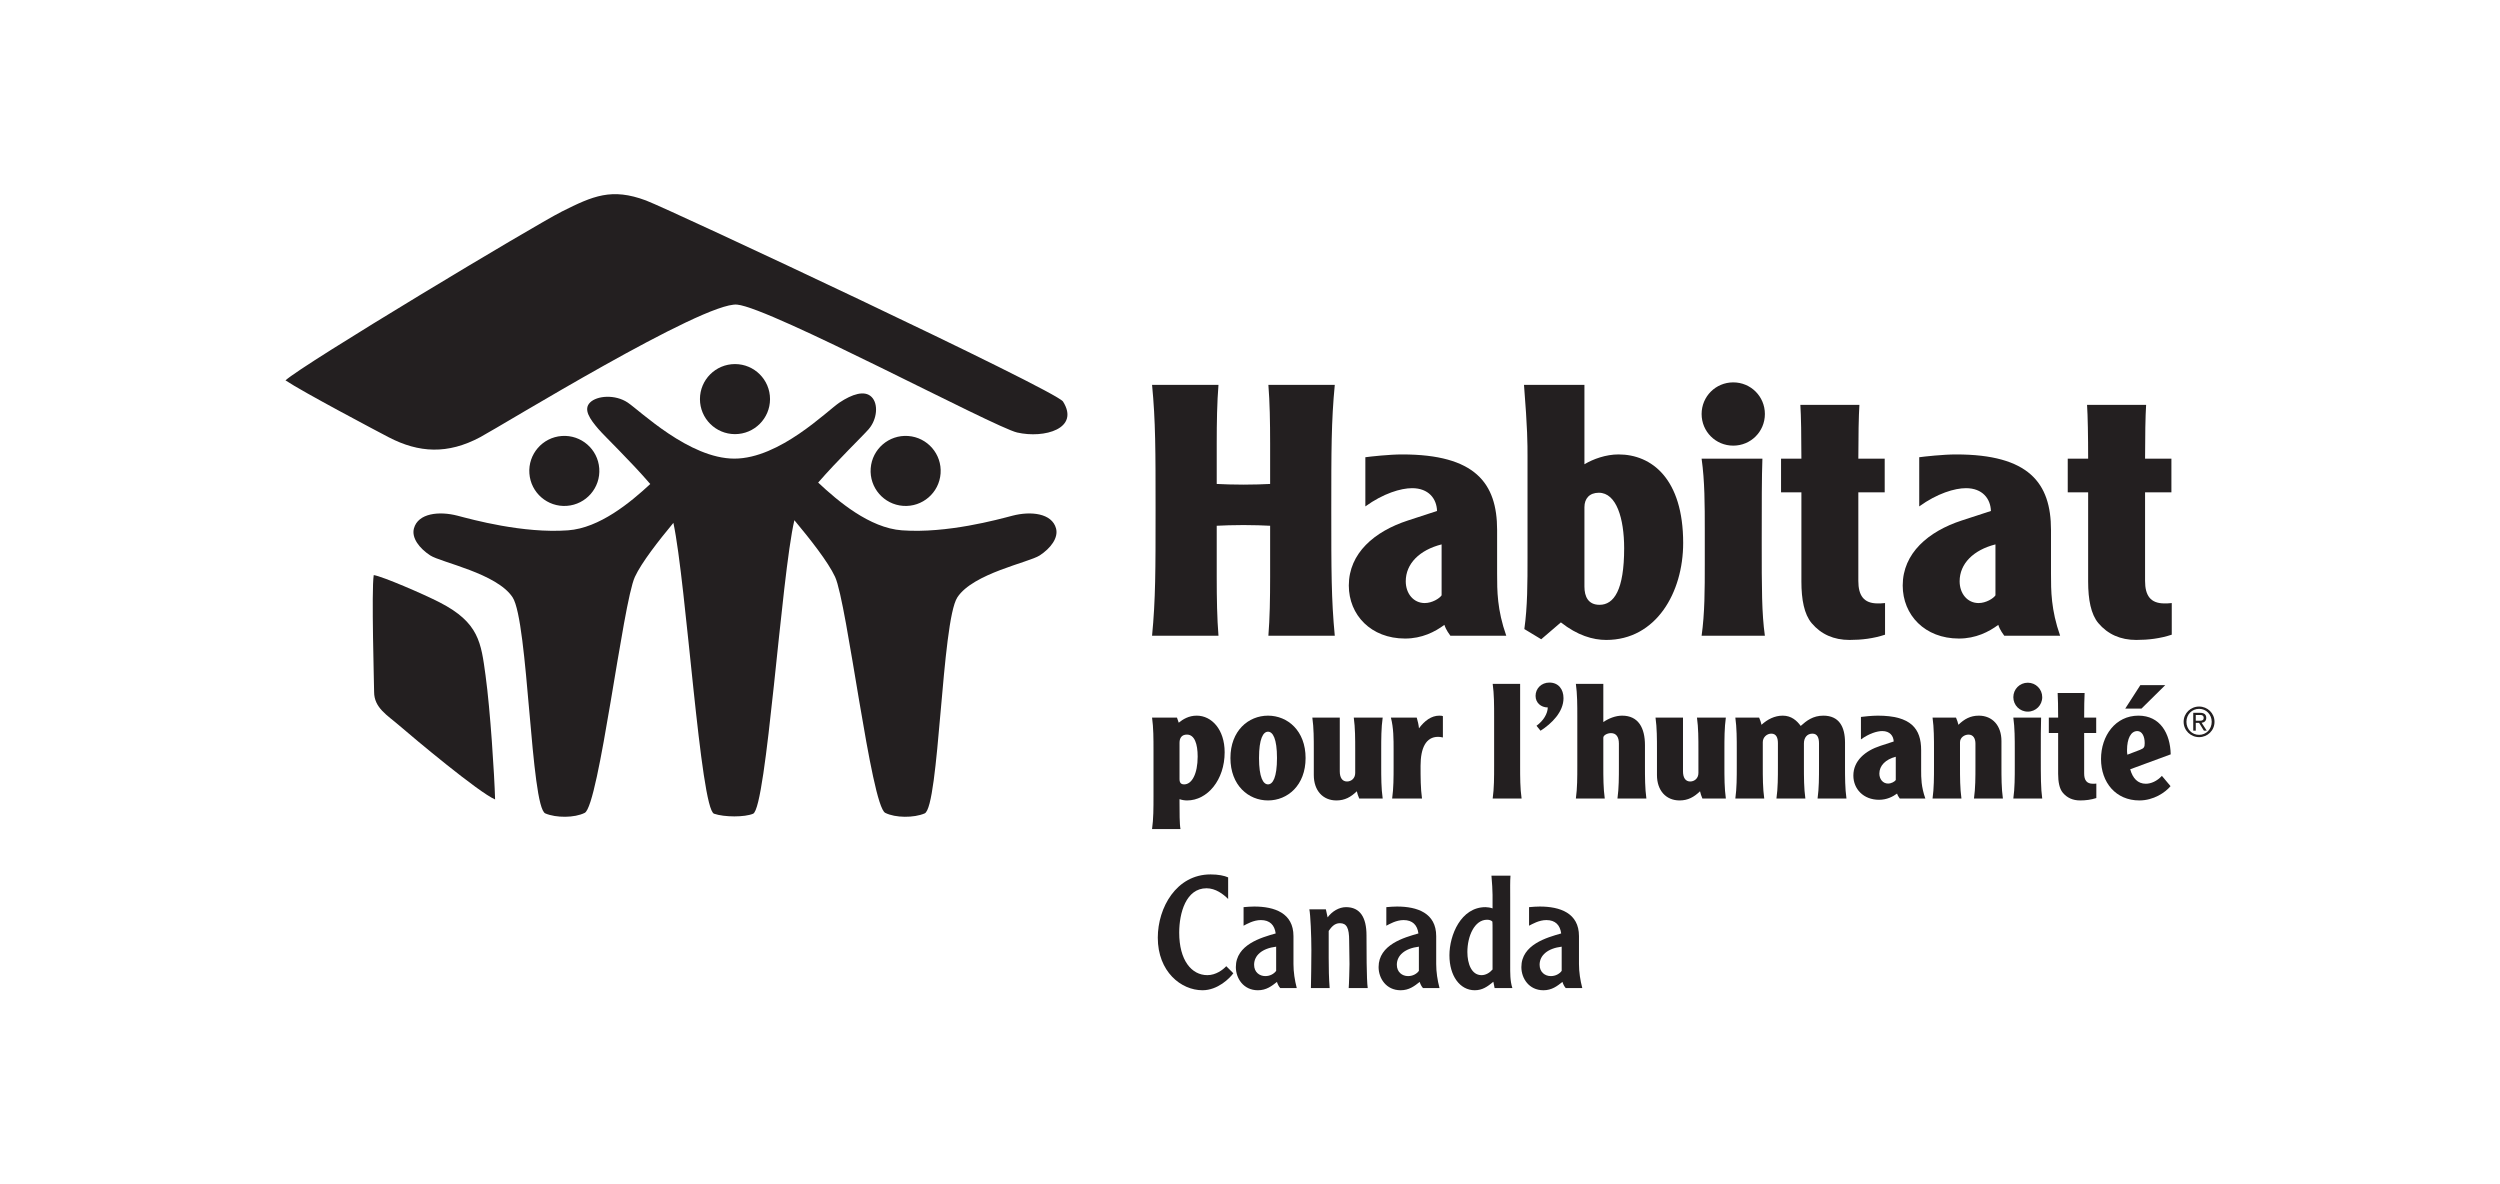
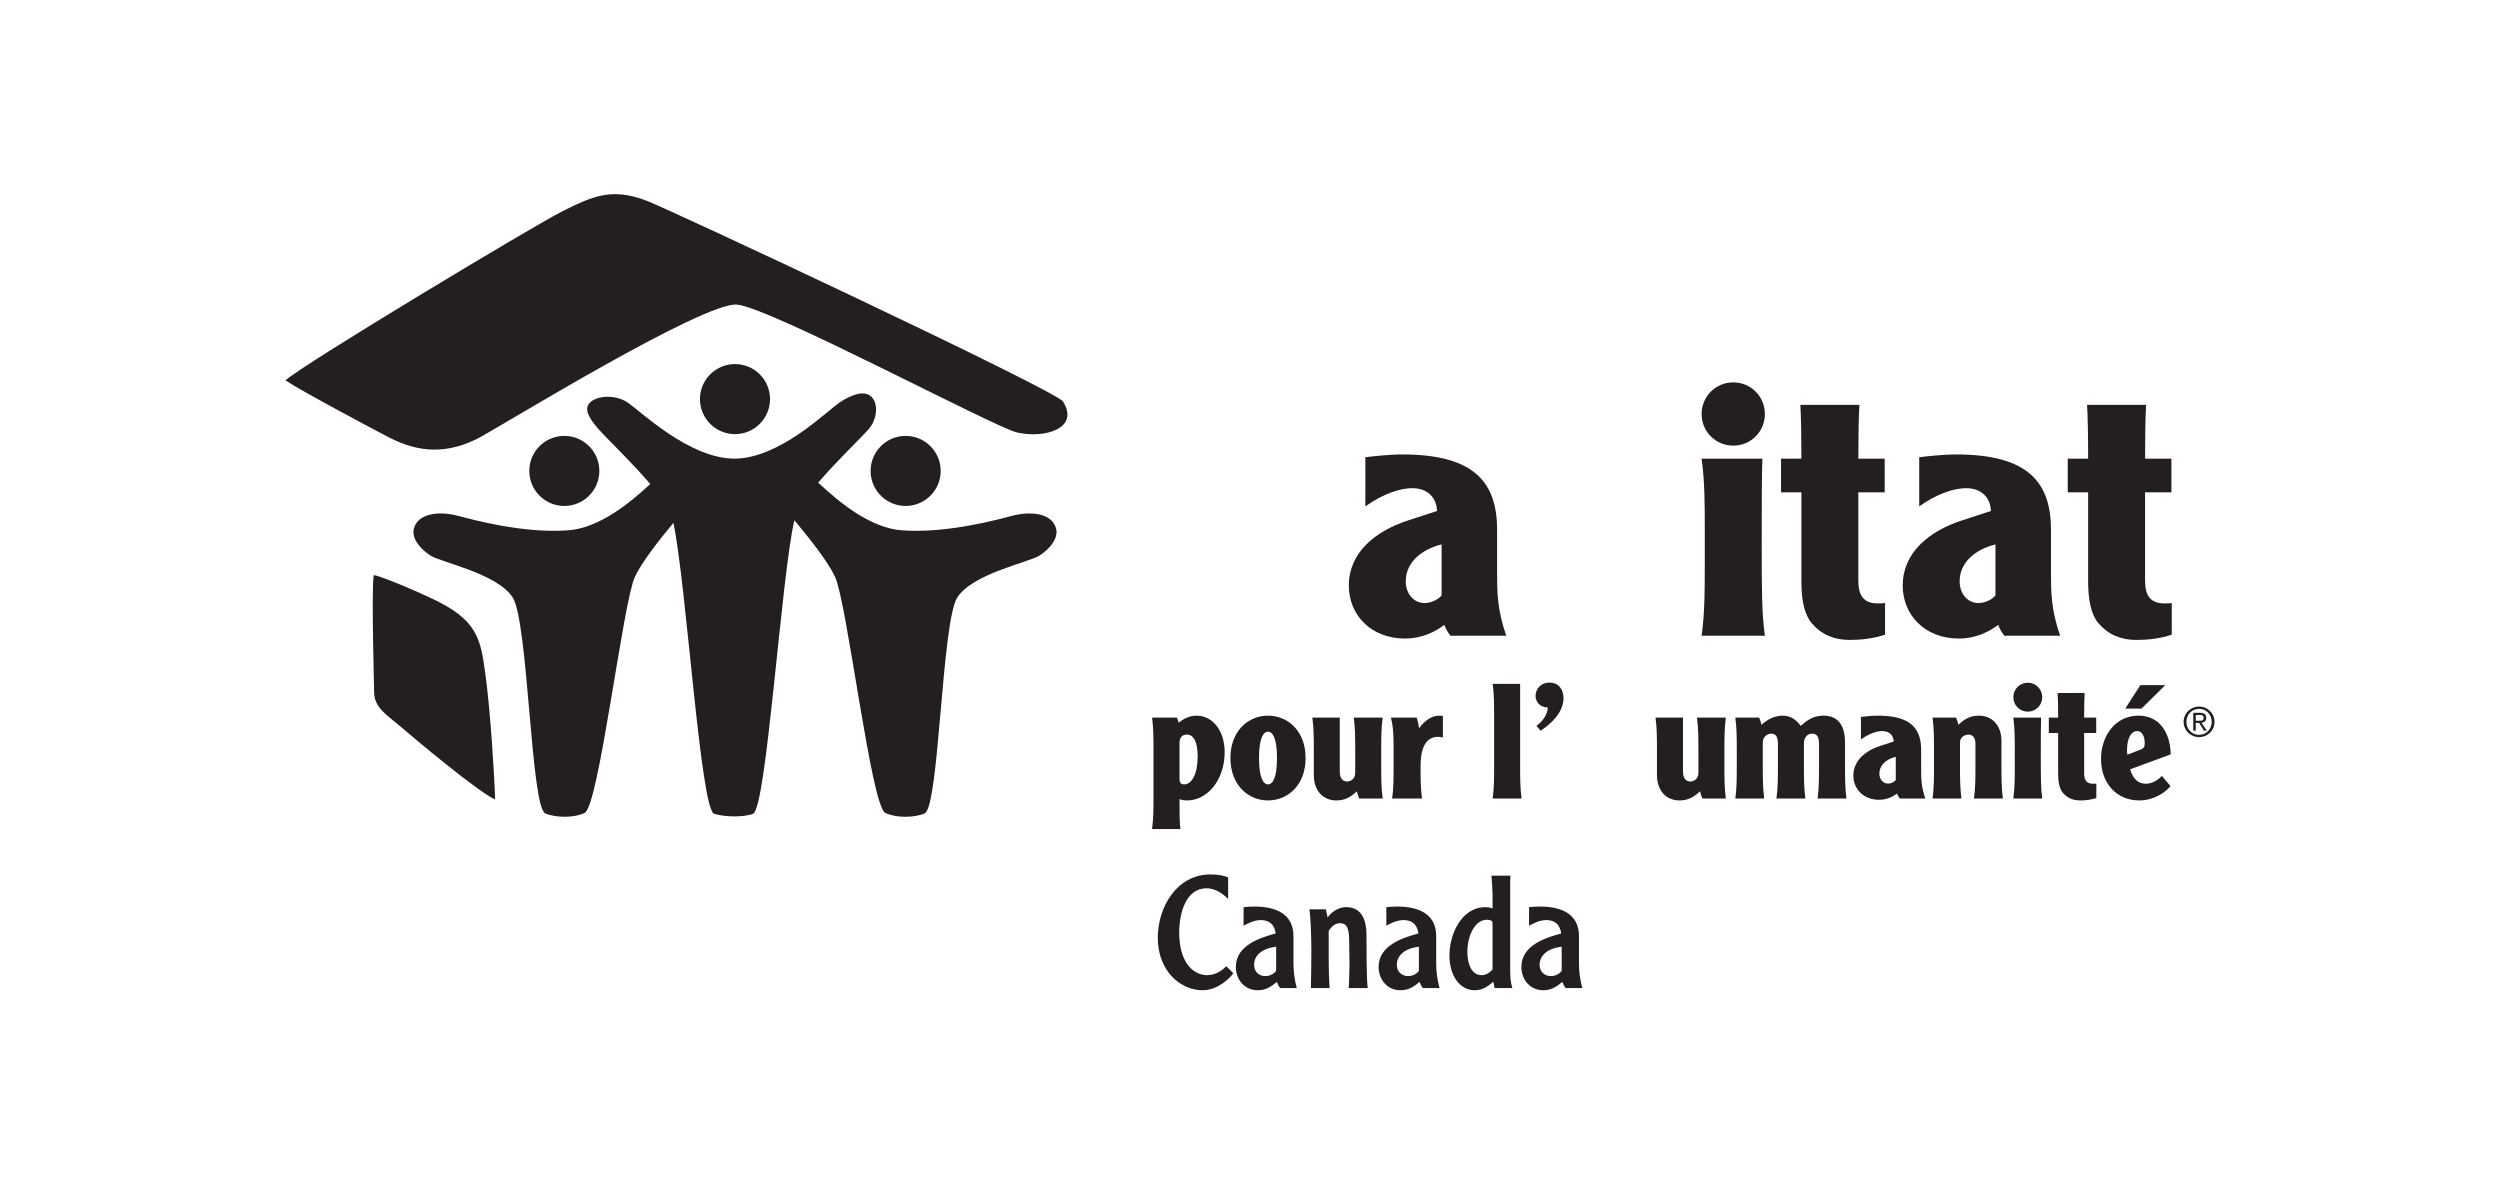
<svg xmlns="http://www.w3.org/2000/svg" id="Layer_1" data-name="Layer 1" width="648" height="307" viewBox="0 0 648 307">
  <defs>
    <style>
      .cls-1 {
        fill: #231f20;
      }

      .cls-1, .cls-2 {
        stroke-width: 0px;
      }

      .cls-2 {
        fill: none;
      }

      .cls-3 {
        clip-path: url(#clippath);
      }
    </style>
    <clipPath id="clippath">
      <rect class="cls-2" x="74" y="50.327" width="500" height="206.345" />
    </clipPath>
  </defs>
  <g class="cls-3">
    <path class="cls-1" d="M137.216,122.719c-.364-4.998,3.393-9.347,8.396-9.711,5.006-.364,9.352,3.398,9.716,8.399.364,5.003-3.398,9.352-8.399,9.713-5.001.362-9.352-3.391-9.713-8.402" />
    <path class="cls-1" d="M243.801,122.719c.364-4.998-3.396-9.347-8.399-9.711-5.006-.364-9.352,3.398-9.719,8.399-.364,5.003,3.403,9.352,8.399,9.713,5.003.362,9.357-3.391,9.719-8.402" />
    <path class="cls-1" d="M273.724,136.962c-1.07-3.941-6.509-4.537-11.301-3.291-3.783.986-16.953,4.641-28.639,3.791-8.399-.606-16.612-7.592-21.717-12.376,5.075-5.851,11.622-12.129,13.125-13.886,2.17-2.53,2.527-6.509.721-8.31-1.804-1.809-5.057-.718-8.312,1.447-3.243,2.168-15.534,14.538-27.25,14.538s-24.41-12.371-27.66-14.538c-3.253-2.165-7.953-1.804-9.757,0-1.809,1.809.003,4.333,2.17,6.863,1.536,1.798,8.33,8.305,13.443,14.258-5.131,4.766-13.135,11.415-21.317,12.004-11.688.851-24.858-2.805-28.636-3.791-4.797-1.246-10.231-.65-11.301,3.291-.67,2.461,1.419,5.171,4.226,7.005,2.795,1.819,17.274,4.634,21.348,10.863,4.068,6.226,4.692,54.394,8.483,56.009,2.767,1.182,7.589,1.182,10.213-.15,3.676-1.867,9.874-54.422,13.002-61.167,1.732-3.727,6.088-9.298,9.978-13.996,3.347,15.692,7.013,74.17,10.544,75.39,2.667.922,7.979.922,10.118,0,3.482-1.506,7.293-61.519,10.697-76.078,4.025,4.83,8.73,10.768,10.549,14.684,3.128,6.746,9.326,59.3,13,61.167,2.621,1.332,7.446,1.332,10.21.15,3.793-1.615,4.412-49.783,8.488-56.009,4.073-6.229,18.553-9.043,21.345-10.863,2.807-1.834,4.894-4.545,4.229-7.005" />
    <path class="cls-1" d="M181.427,103.447c0-5.018,4.066-9.079,9.084-9.079,5.011,0,9.079,4.061,9.079,9.079,0,5.013-4.068,9.079-9.079,9.079-5.019,0-9.084-4.066-9.084-9.079" />
    <path class="cls-1" d="M275.536,104.085c4.412,7.005-4.83,9.635-11.889,8.022-5.915-1.35-63.901-32.355-72.593-33.153-8.664-.792-60.823,31.278-66.576,34.355-8.445,4.517-15.906,4.086-23.702.041-2.575-1.34-22.443-11.828-26.776-14.757,4.333-4.048,64.634-40.253,71.658-43.773,8.073-4.05,12.89-6.173,21.766-2.861,6.157,2.308,106.281,49.235,108.112,52.126" />
    <path class="cls-1" d="M96.871,149.061c2.262.336,12.923,4.929,17.142,7.105,10.157,5.225,10.679,10.424,11.838,18.884,1.236,9.013,2.3,25.806,2.479,32.169-4.249-1.821-20.879-15.741-24.848-19.17-3.077-2.665-6.519-4.57-6.511-8.7.003-1.579-.724-26.407-.099-30.29" />
-     <path class="cls-1" d="M315.83,99.754c-.364,4.463-.456,9.655-.456,15.211v10.475c2.007.092,4.007.178,6.921.178,2.917,0,4.919-.087,6.921-.178v-10.475c0-5.556-.092-10.748-.453-15.211h17.211c-.907,9.383-.907,17.032-.907,32.516s0,23.136.907,32.519h-17.211c.362-4.461.453-9.663.453-15.214v-13.298c-2.002-.092-4.005-.183-6.921-.183-2.914,0-4.914.092-6.921.183v13.298c0,5.551.092,10.753.456,15.214h-17.216c.909-9.383.909-17.04.909-32.519s0-23.134-.909-32.516h17.216" />
    <path class="cls-1" d="M373.664,141.106c-5.734,1.455-9.293,5.008-9.293,9.561,0,3.189,2.007,5.645,4.922,5.645,1.911,0,3.821-1.187,4.371-2v-13.206ZM353.898,118.515c1.276-.178,6.195-.726,9.561-.726,18.859,0,24.593,7.378,24.593,19.582v11.385c0,4.369,0,9.288,2.372,16.031h-14.48c-1.095-1.462-1.457-2.463-1.556-2.825-2.453,1.821-5.819,3.549-10.193,3.549-8.837,0-14.582-6.101-14.582-13.749,0-8.381,6.651-14.026,15.31-16.849l7.556-2.466c-.089-3.182-2.183-5.913-6.468-5.913-2.909,0-7.467,1.363-12.113,4.728v-12.748" />
-     <path class="cls-1" d="M410.684,152.036c0,2.642,1.004,4.731,3.918,4.731,3.732,0,6.379-3.821,6.379-14.658,0-7.747-2.013-14.391-6.562-14.391-2.458,0-3.735,1.546-3.735,3.729v20.589ZM410.684,99.754v20.584c2.277-1.363,5.561-2.55,8.837-2.55,8.651,0,16.757,6.376,16.757,22.95,0,12.842-7.013,25.136-19.944,25.136-3.465,0-7.472-1.179-11.752-4.55l-5.098,4.372-4.374-2.644c.823-5.824.823-12.019.823-18.581v-26.135c0-3.37,0-7.105-.914-18.581h15.664" />
    <path class="cls-1" d="M456.816,118.885c-.176,4.726-.176,11.652-.176,21.491,0,12.388,0,18.579.818,24.412h-16.401c.823-5.834.823-12.024.823-18.586v-8.741c0-6.56,0-12.753-.823-18.576h15.759ZM449.258,99.112c4.552,0,8.2,3.651,8.2,8.2,0,4.555-3.648,8.198-8.2,8.198s-8.2-3.643-8.2-8.198c0-4.55,3.648-8.2,8.2-8.2" />
    <path class="cls-1" d="M481.958,104.945c-.183,2.82-.278,8.2-.278,13.94h6.835v8.735h-6.835v22.955c0,3.737,1.368,5.831,5.013,5.831.55,0,1.088,0,1.911-.094v8.198c-3.003,1.001-6.099,1.363-9.196,1.363-4.099,0-7.383-1.455-9.838-4.367-1.916-2.28-2.647-6.101-2.647-10.748v-23.139h-5.276v-8.735h5.276c0-5.739-.084-11.12-.27-13.94h15.305" />
    <path class="cls-1" d="M517.222,141.106c-5.734,1.455-9.286,5.008-9.286,9.561,0,3.189,2.005,5.645,4.919,5.645,1.913,0,3.829-1.187,4.366-2v-13.206ZM497.462,118.515c1.281-.178,6.195-.726,9.566-.726,18.851,0,24.591,7.378,24.591,19.582v11.385c0,4.369,0,9.288,2.367,16.031h-14.477c-1.093-1.462-1.462-2.463-1.546-2.825-2.466,1.821-5.836,3.549-10.208,3.549-8.84,0-14.572-6.101-14.572-13.749,0-8.381,6.654-14.026,15.298-16.849l7.566-2.466c-.099-3.182-2.186-5.913-6.471-5.913-2.912,0-7.469,1.363-12.113,4.728v-12.748" />
    <path class="cls-1" d="M556.275,104.945c-.183,2.82-.273,8.2-.273,13.94h6.827v8.735h-6.827v22.955c0,3.737,1.363,5.831,5.008,5.831.55,0,1.093,0,1.911-.094v8.198c-3.009,1.001-6.099,1.363-9.196,1.363-4.099,0-7.378-1.455-9.838-4.367-1.913-2.28-2.639-6.101-2.639-10.748v-23.139h-5.289v-8.735h5.289c0-5.739-.094-11.12-.283-13.94h15.31" />
    <path class="cls-1" d="M318.334,233.016c-1.264-1.269-3.263-2.777-5.592-2.777-5.342,0-7.092,6.404-7.092,11.507,0,7.136,3.179,11.013,7.301,11.013,2.199,0,4.04-1.386,4.894-2.323l1.834,1.834c-.938,1.304-4.04,4.402-7.997,4.402-5.543,0-11.583-4.81-11.583-13.621,0-7.793,4.815-16.401,13.67-16.401,2.038,0,3.584.329,4.565.772v5.594Z" />
    <path class="cls-1" d="M331.841,256.106c-.413-.448-.701-1.065-.853-1.595-1.353,1.065-2.741,2.163-4.942,2.163-3.75,0-5.714-3.098-5.714-5.999,0-5.836,6.608-7.668,10.325-8.727-.285-2.163-1.508-3.465-3.837-3.465-1.916,0-3.63,1.019-4.486,1.462v-4.812c.856-.084,1.995-.158,2.769-.158,5.227,0,10.162,1.669,10.162,7.665v7.217c0,2.127.329,4.208.853,6.249h-4.277ZM330.779,245.376c-3.63.443-5.714,2.242-5.714,4.69,0,1.918,1.388,2.937,2.899,2.937,1.185,0,2.199-.532,2.815-1.35v-6.277Z" />
    <path class="cls-1" d="M343.669,235.703l.448,2.081c1.182-1.589,2.978-2.652,4.771-2.652,3.674,0,5.309,2.698,5.309,7.306,0,2.894,0,11.708.321,13.667h-4.934c.082-.657.206-5.431.206-6.203,0-.899-.087-4.817-.087-6.117,0-3.266-.65-4.494-2.41-4.494-1.427,0-2.239,1.067-2.894,2.002v7.016c0,2.611.046,5.225.247,7.795h-4.856c.041-2.041.12-6.572.12-9.833,0-3.674-.239-9.347-.53-10.57h4.287Z" />
    <path class="cls-1" d="M368.839,256.106c-.413-.448-.696-1.065-.856-1.595-1.348,1.065-2.736,2.163-4.937,2.163-3.755,0-5.714-3.098-5.714-5.999,0-5.836,6.616-7.668,10.322-8.727-.283-2.163-1.511-3.465-3.837-3.465-1.918,0-3.63,1.019-4.481,1.462v-4.812c.851-.084,1.992-.158,2.772-.158,5.222,0,10.154,1.669,10.154,7.665v7.217c0,2.127.329,4.208.859,6.249h-4.282ZM367.774,245.376c-3.628.443-5.714,2.242-5.714,4.69,0,1.918,1.393,2.937,2.904,2.937,1.179,0,2.206-.532,2.81-1.35v-6.277Z" />
    <path class="cls-1" d="M391.519,226.978c-.122,1.421-.076,3.543-.076,5.589v17.537c0,2.084-.046,4.165.566,6.002h-4.608l-.324-1.635c-1.513,1.266-2.856,2.201-4.815,2.201-3.877,0-6.57-3.75-6.57-9.054,0-5.222,2.975-12.485,9.342-12.485.53,0,1.307.125,1.837.326v-3.508c0-1.06-.12-3.141-.288-4.973h4.937ZM386.87,242.11c0-2.165,0-2.817-.041-3.225-.288-.323-.777-.489-1.386-.489-3.268,0-5.1,4.285-5.1,8.368,0,3.009,1.06,5.994,3.668,5.994,1.062,0,2.081-.571,2.858-1.468v-9.181Z" />
    <path class="cls-1" d="M405.837,256.106c-.405-.448-.69-1.065-.851-1.595-1.353,1.065-2.733,2.163-4.934,2.163-3.755,0-5.714-3.098-5.714-5.999,0-5.836,6.606-7.668,10.32-8.727-.288-2.163-1.508-3.465-3.834-3.465-1.921,0-3.63,1.019-4.494,1.462v-4.812c.864-.084,2-.158,2.782-.158,5.225,0,10.157,1.669,10.157,7.665v7.217c0,2.127.329,4.208.856,6.249h-4.287ZM404.788,245.376c-3.638.443-5.722,2.242-5.722,4.69,0,1.918,1.393,2.937,2.897,2.937,1.187,0,2.209-.532,2.825-1.35v-6.277Z" />
    <path class="cls-1" d="M305.067,185.997l.459,1.327c1.123-.917,2.624-1.829,4.662-1.829,3.87,0,7.242,3.579,7.242,9.492,0,7.161-4.455,12.488-9.742,12.488-.665,0-1.373-.127-1.956-.334v.795c0,2.489,0,5.699.25,6.95h-7.367c.372-2.665.372-5.497.372-8.493v-11.907c0-2.996,0-5.829-.372-8.488h6.453ZM305.732,201.939c0,.955.374,1.373,1.208,1.373,1.997,0,3.495-2.746,3.495-7.202,0-3.248-.787-5.704-2.787-5.704-1.376,0-1.916.915-1.916,2.127v9.405Z" />
    <path class="cls-1" d="M338.408,196.479c0,7.082-4.662,10.995-9.736,10.995-5.082,0-9.742-3.913-9.742-10.995,0-7.072,4.659-10.982,9.742-10.982,5.075,0,9.736,3.91,9.736,10.982M326.338,196.479c0,5.042,1.083,6.832,2.333,6.832,1.246,0,2.326-1.791,2.326-6.832,0-5.034-1.08-6.822-2.326-6.822-1.251,0-2.333,1.788-2.333,6.822" />
    <path class="cls-1" d="M352.312,206.974c-.29-.624-.499-1.332-.624-1.877-1.541,1.501-3.118,2.377-5.286,2.377-3.536,0-5.864-2.581-5.864-6.575v-6.412c0-2.996,0-5.829-.38-8.491h7.113v13.945c0,1.663.672,2.621,1.877,2.621,1.044,0,2.122-.749,2.122-2.209v-5.867c0-2.996,0-5.829-.372-8.491h7.495c-.382,2.662-.382,5.495-.382,8.491v3.997c0,2.993,0,5.826.382,8.491h-6.081Z" />
    <path class="cls-1" d="M367.218,185.996c.242.747.54,2.125.578,2.784,1.457-1.959,3.21-3.284,5.281-3.284.464,0,.721.041.92.122v5.53c-.456-.12-1.034-.161-1.243-.161-3.167,0-4.542,2.914-4.542,7.495,0,2.993,0,5.826.372,8.491h-7.739c.377-2.665.377-5.497.377-8.491v-3.997c0-2.998,0-5.829-.706-8.491h6.702Z" />
    <path class="cls-1" d="M394.017,177.252v21.231c0,2.993,0,5.826.38,8.491h-7.492c.372-2.665.372-5.497.372-8.491v-12.74c0-2.993,0-5.826-.372-8.491h7.113Z" />
    <path class="cls-1" d="M398.261,188.12c1.798-1.299,2.884-3.123,2.922-4.751-1.753,0-3.164-1.205-3.164-2.996,0-1.951,1.541-3.452,3.579-3.452,2.372,0,3.661,1.745,3.661,4.04,0,3.577-3.034,6.572-5.954,8.445l-1.044-1.286Z" />
-     <path class="cls-1" d="M415.581,177.252v9.907c1.335-.917,3.121-1.663,4.873-1.663,4.203,0,5.92,3.162,5.92,7.655v5.332c0,2.993,0,5.826.369,8.491h-7.497c.372-2.665.372-5.497.372-8.491v-5.747c0-1.669-.66-2.71-2.041-2.71-.96,0-1.997.545-1.997,1.174v7.283c0,2.993,0,5.826.374,8.491h-7.487c.372-2.665.372-5.497.372-8.491v-12.74c0-2.993,0-5.826-.372-8.491h7.113Z" />
    <path class="cls-1" d="M441.264,206.974c-.288-.624-.499-1.332-.617-1.877-1.549,1.501-3.126,2.377-5.296,2.377-3.533,0-5.864-2.581-5.864-6.575v-6.412c0-2.996,0-5.829-.377-8.491h7.123v13.945c0,1.663.662,2.621,1.867,2.621,1.039,0,2.13-.749,2.13-2.209v-5.867c0-2.996,0-5.829-.377-8.491h7.487c-.374,2.662-.374,5.495-.374,8.491v3.997c0,2.993,0,5.826.374,8.491h-6.076Z" />
    <path class="cls-1" d="M455.961,185.996c.293.624.497,1.33.622,1.87,1.544-1.414,3.416-2.369,5.495-2.369,2.247,0,3.666,1.286,4.667,2.665,1.495-1.34,3.164-2.665,5.869-2.665,4.073,0,5.615,2.866,5.615,6.993v5.994c0,2.993,0,5.826.374,8.491h-7.487c.372-2.665.372-5.497.372-8.491v-5.788c0-1.457-.418-2.537-1.709-2.537-1.409,0-2.201,1.08-2.201,2.537v5.788c0,2.993,0,5.826.374,8.491h-7.497c.382-2.665.382-5.497.382-8.491v-5.869c0-1.376-.42-2.456-1.717-2.456-1.157,0-2.204.955-2.204,2.209v6.117c0,2.993,0,5.826.377,8.491h-7.49c.372-2.665.372-5.497.372-8.491v-3.997c0-2.998,0-5.829-.372-8.491h6.157Z" />
    <path class="cls-1" d="M482.356,185.829c.581-.087,2.828-.331,4.366-.331,8.616,0,11.239,3.368,11.239,8.949v5.197c0,2,0,4.247,1.085,7.329h-6.621c-.502-.667-.672-1.121-.708-1.281-1.123.823-2.667,1.61-4.667,1.61-4.035,0-6.659-2.784-6.659-6.277,0-3.829,3.044-6.412,7.003-7.704l3.452-1.126c-.046-1.455-1.006-2.705-2.955-2.705-1.34,0-3.416.627-5.536,2.165v-5.826ZM491.382,196.151c-2.619.667-4.254,2.288-4.254,4.369,0,1.457.93,2.581,2.26,2.581.871,0,1.75-.537,1.995-.912v-6.038Z" />
    <path class="cls-1" d="M506.993,185.996c.29.624.499,1.33.627,1.87,1.536-1.493,3.116-2.369,5.286-2.369,3.533,0,5.869,2.578,5.869,6.575v6.412c0,2.993,0,5.826.374,8.491h-7.497c.382-2.665.382-5.497.382-8.491v-5.747c0-1.292-.548-2.328-1.788-2.328-1.052,0-2.214.741-2.214,1.995v6.081c0,2.993,0,5.826.374,8.491h-7.487c.374-2.665.374-5.497.374-8.491v-3.997c0-2.998,0-5.829-.374-8.491h6.073Z" />
    <path class="cls-1" d="M525.603,176.958c2.084,0,3.742,1.669,3.742,3.75,0,2.084-1.658,3.747-3.742,3.747-2.086,0-3.747-1.663-3.747-3.747,0-2.081,1.661-3.75,3.747-3.75M529.055,185.996c-.079,2.165-.079,5.327-.079,9.823,0,5.658,0,8.491.369,11.155h-7.49c.377-2.665.377-5.497.377-8.491v-3.997c0-2.998,0-5.829-.377-8.491h7.199Z" />
    <path class="cls-1" d="M540.332,179.626c-.079,1.292-.117,3.742-.117,6.371h3.121v3.992h-3.121v10.49c0,1.709.622,2.67,2.285,2.67.252,0,.499,0,.871-.048v3.752c-1.373.448-2.782.622-4.198.622-1.875,0-3.373-.662-4.496-2.002-.871-1.037-1.208-2.79-1.208-4.907v-10.577h-2.415v-3.992h2.415c0-2.629-.038-5.08-.127-6.371h6.99Z" />
    <path class="cls-1" d="M552.151,199.397c.634,2.333,1.962,3.75,4.048,3.75,1.327,0,2.904-.667,4.162-2.043l2.242,2.667c-1.368,1.661-4.41,3.704-8.075,3.704-6.117,0-9.943-4.662-9.943-10.738,0-6.04,3.742-11.242,9.698-11.242,5.612,0,8.241,4.575,8.366,10.032l-10.498,3.87ZM554.78,177.583h6.455l-6.16,6.081h-4.211l3.916-6.081ZM554.701,194.356c1.037-.41,1.205-.706,1.205-1.742,0-1.791-.708-3.123-1.913-3.123-1.666,0-2.667,1.921-2.667,4.955,0,.293,0,.706.084,1.169l3.291-1.258Z" />
    <path class="cls-1" d="M570.014,183.135c2.168,0,3.987,1.712,3.987,3.954,0,2.27-1.819,3.979-3.987,3.979-2.178,0-4.017-1.709-4.017-3.979,0-2.242,1.839-3.954,4.017-3.954M570.014,190.472c1.834,0,3.261-1.457,3.261-3.383,0-1.89-1.427-3.355-3.261-3.355-1.872,0-3.291,1.465-3.291,3.355,0,1.926,1.419,3.383,3.291,3.383M569.143,189.392h-.657v-4.631h1.758c1.083,0,1.618.438,1.618,1.315,0,.833-.543,1.187-1.205,1.269l1.337,2.048h-.741l-1.248-2.023h-.861v2.023ZM569.143,186.814h1.098c.721,0,.958-.257.958-.779,0-.464-.339-.716-.81-.716h-1.246v1.495Z" />
  </g>
</svg>